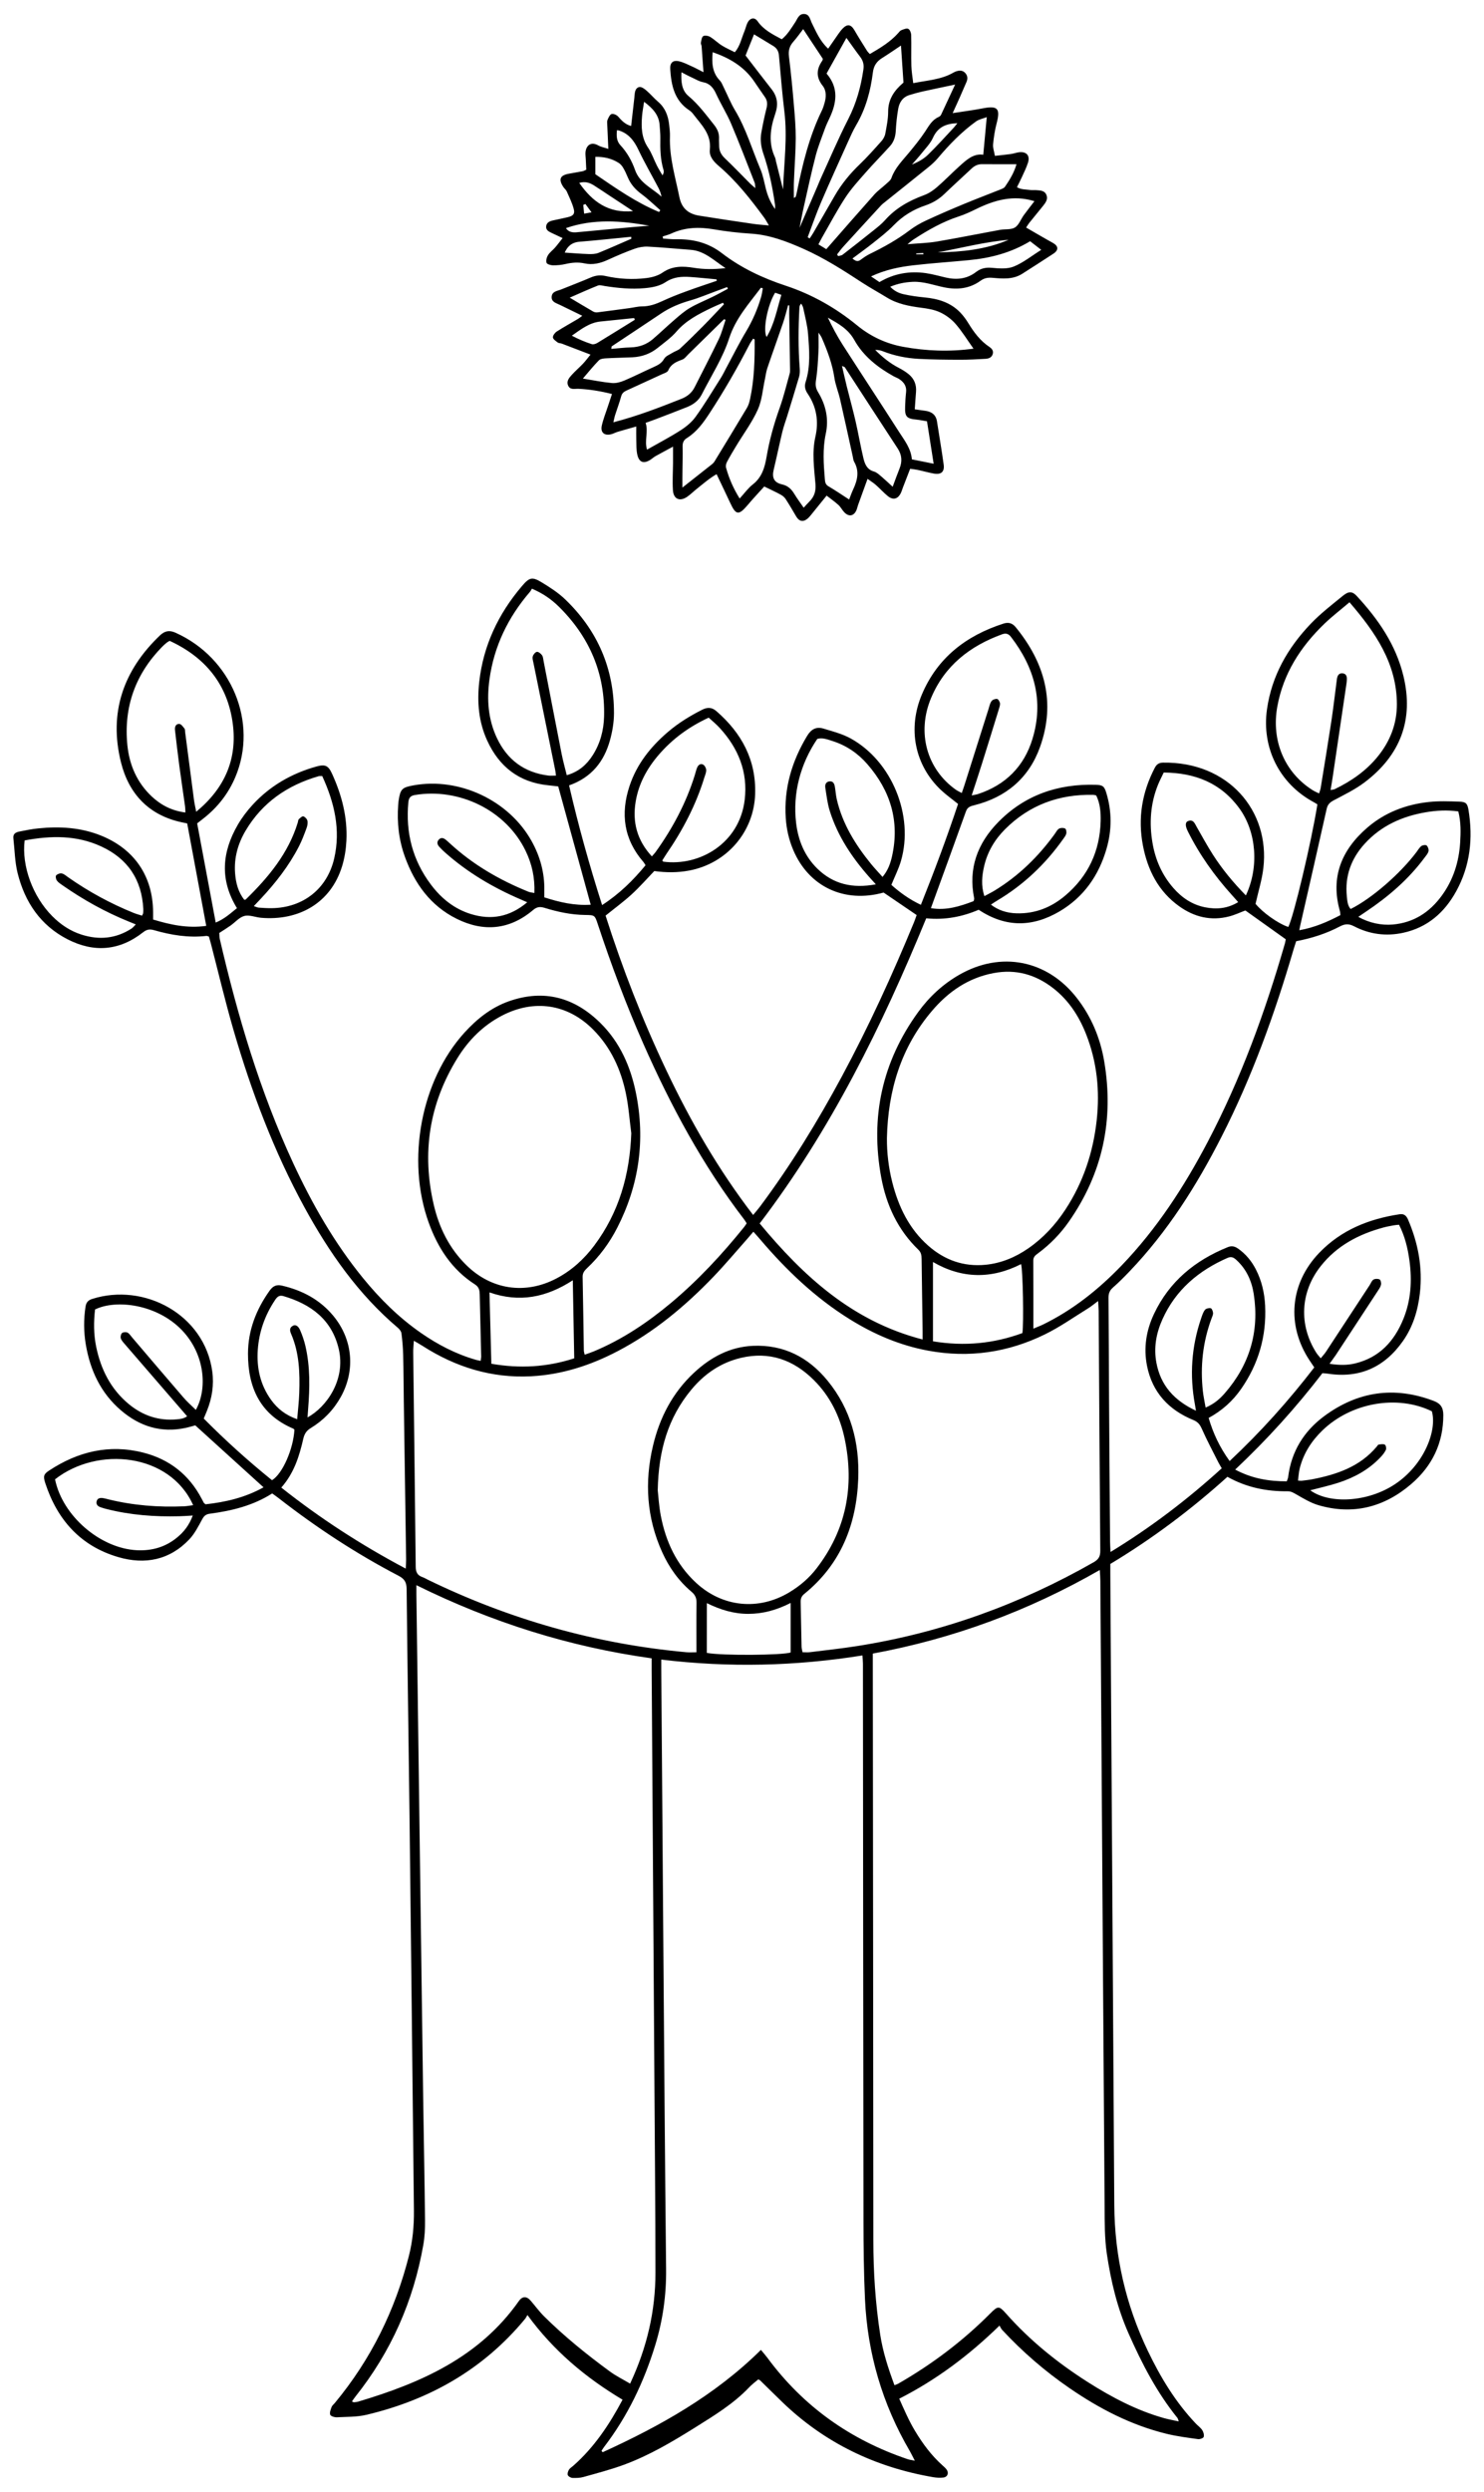
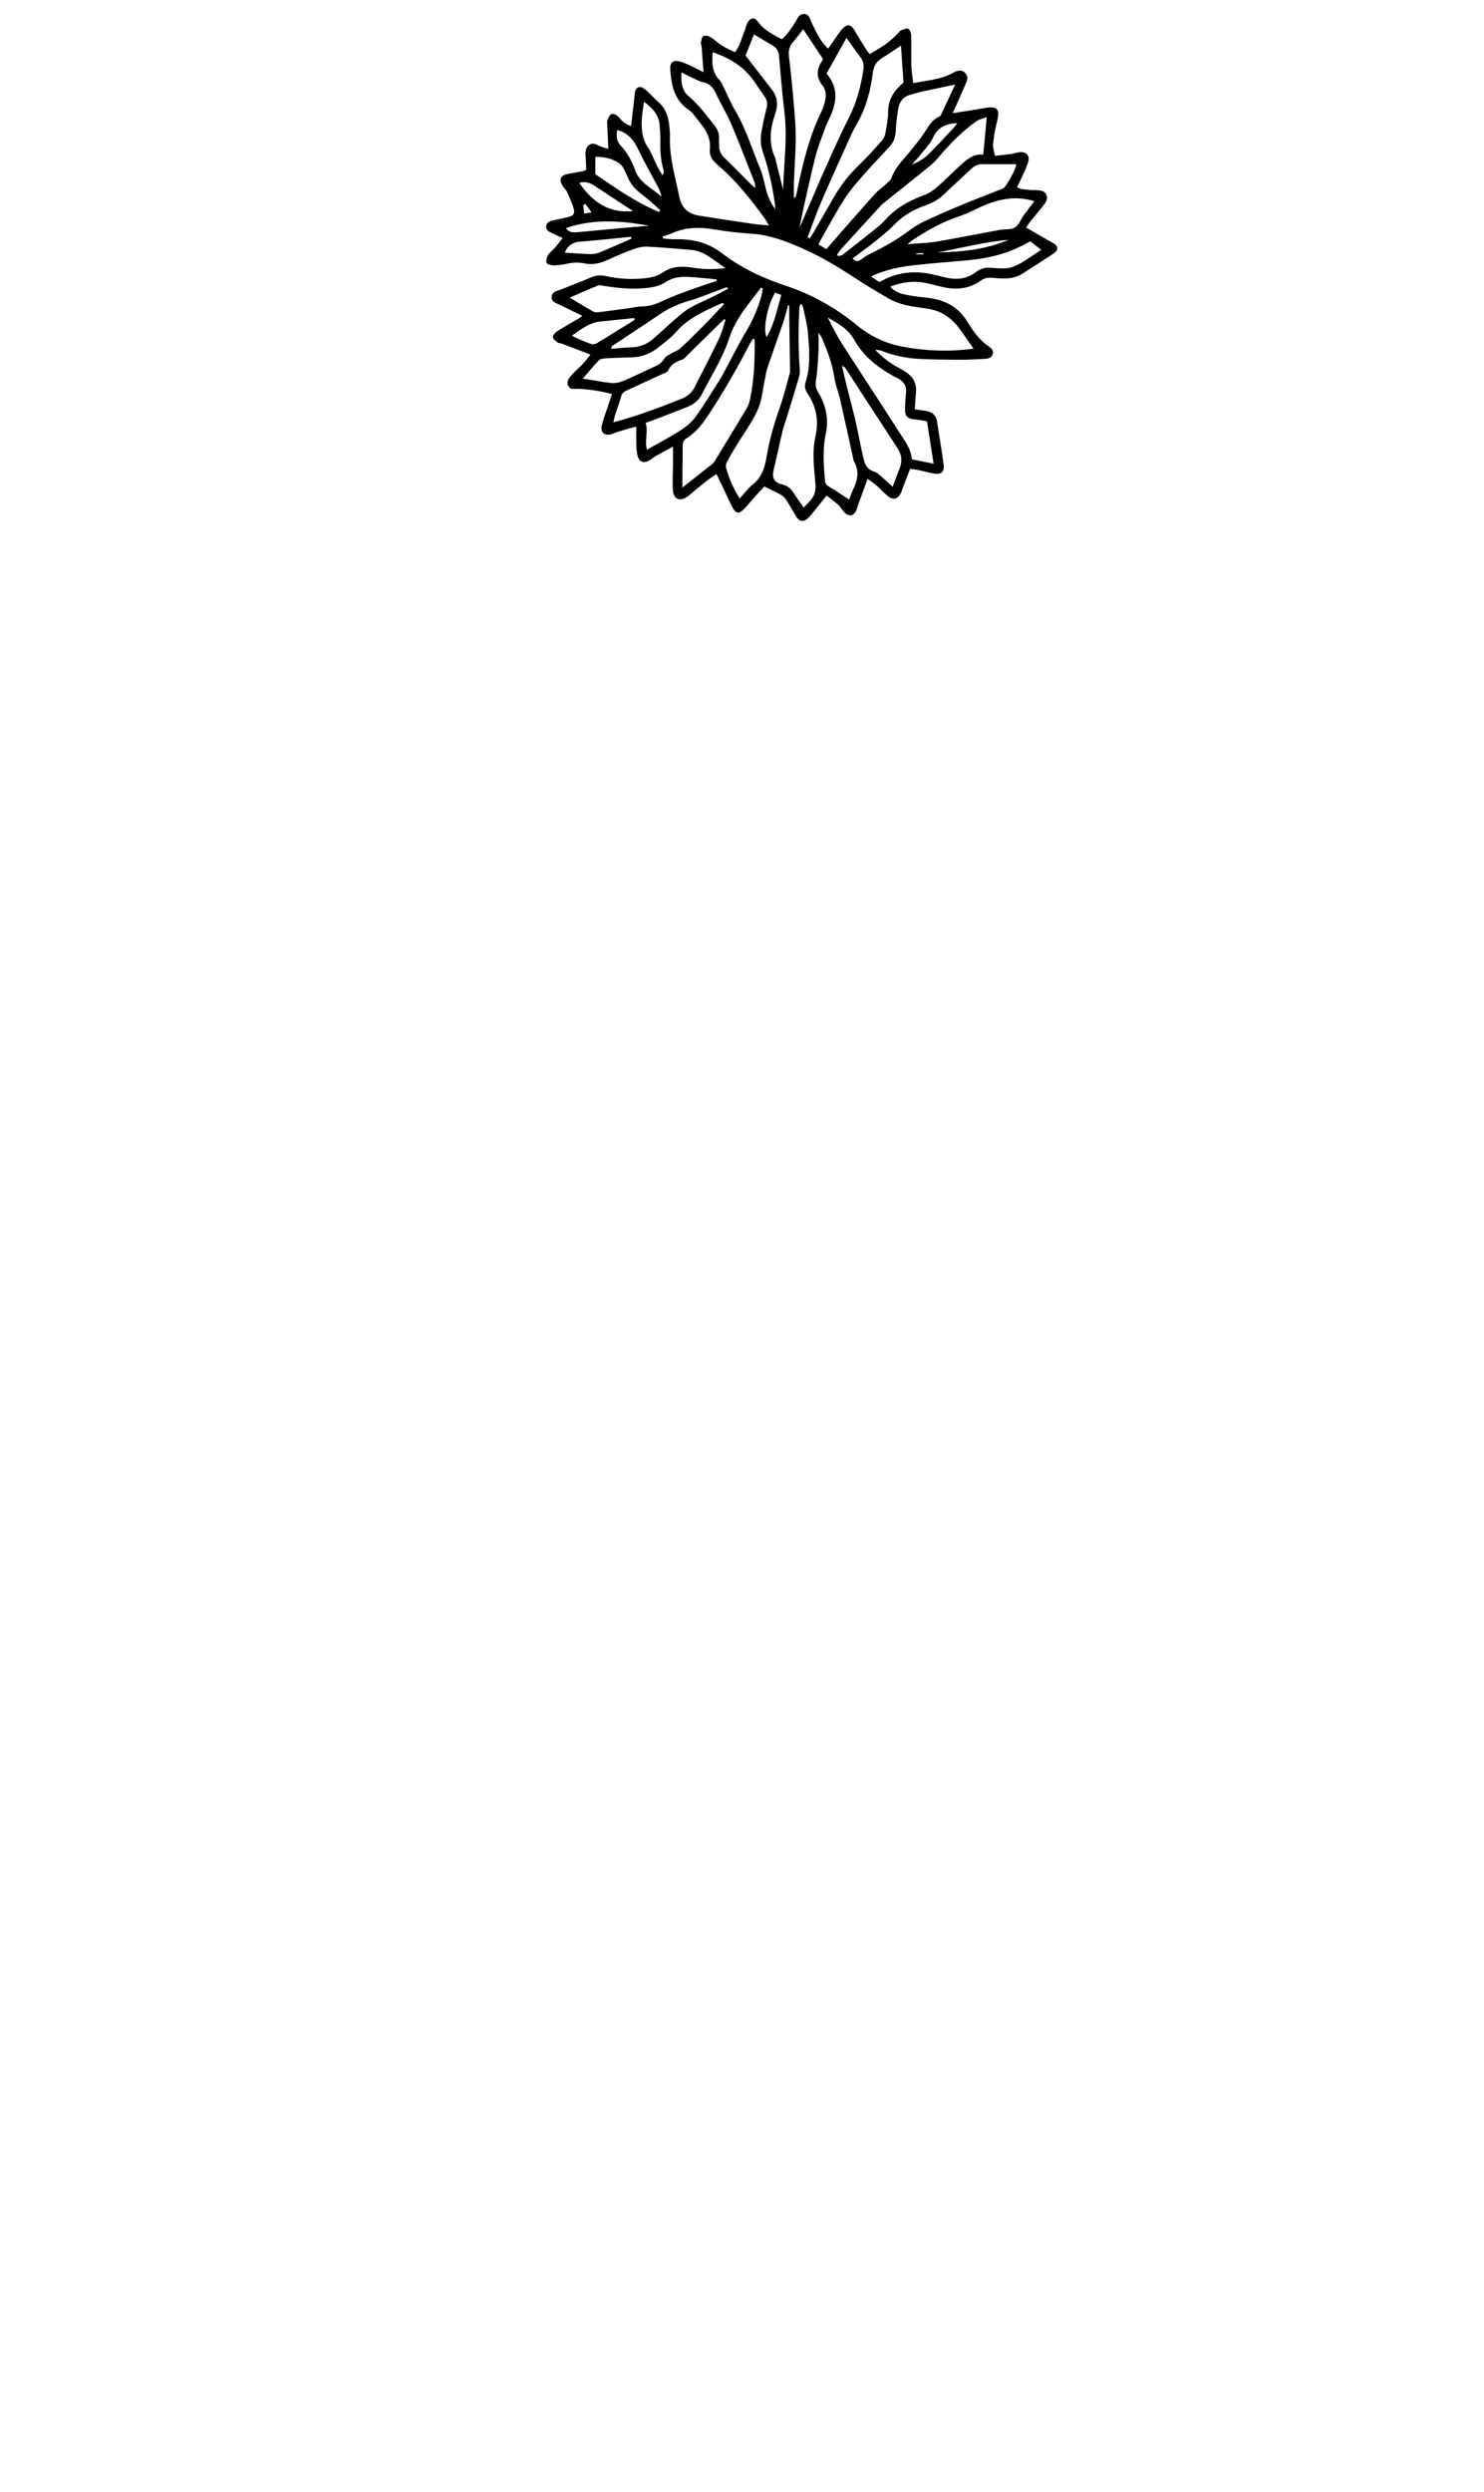
<svg xmlns="http://www.w3.org/2000/svg" version="1.1" id="Слой_1" x="0px" y="0px" viewBox="0 0 415.17 696.91" style="enable-background:new 0 0 415.17 696.91;" xml:space="preserve">
  <g>
-     <path d="M268.03,224.86c-1.77-1.44-3.41-2.59-4.85-3.96c-7.26-6.91-9.33-17.11-5.25-26.71c4.35-10.25,12.38-16.41,22.79-19.77 c1.37-0.44,2.46-0.18,3.41,0.97c8.19,9.99,11.27,21.11,6.83,33.54c-3.09,8.65-9.45,14.06-18.41,16.29 c-1.05,0.26-1.88,0.51-2.31,1.71c-3.2,8.95-6.47,17.88-9.81,27.07c4.24,0.73,8.11-0.5,11.95-1.96c0.07-0.32,0.21-0.57,0.16-0.78 c-1.71-8.32,0.92-15.37,6.67-21.26c7.46-7.65,16.79-10.82,27.37-10.5c1.92,0.06,2.37,0.42,2.92,2.24 c1.58,5.19,1.58,10.41,0.08,15.6c-2.16,7.52-6.39,13.59-13.2,17.59c-7.47,4.38-14.99,4.57-22.58-0.48 c-4.55,1.95-9.44,2.92-14.68,2.39c-12.39,30.18-26.69,59.22-46.59,85.35c12.3,14.83,26.01,27.4,45.58,32.45 c0-0.94,0.01-1.54,0-2.14c-0.1-6.8-0.2-13.59-0.28-20.39c-0.01-0.98-0.11-1.8-0.91-2.58c-5.73-5.53-8.94-12.44-10.37-20.14 c-3.14-16.88,0.22-32.41,10.34-46.35c3.08-4.24,6.88-7.77,11.47-10.4c11.62-6.67,24.52-4.18,32.8,6.36 c4.14,5.27,6.65,11.3,7.76,17.85c2.76,16.27-0.41,31.31-9.93,44.89c-2.35,3.36-5.2,6.28-8.5,8.74c-0.7,0.52-1.41,0.97-1.41,2.05 c0.03,6.23,0.02,12.45,0.02,19.08c1.09-0.47,1.96-0.79,2.78-1.19c8.36-4.1,15.51-9.82,21.93-16.5 c9.83-10.24,17.48-22.01,24.05-34.52c9.29-17.69,16.09-36.36,21.61-55.52c0.13-0.45,0.19-0.93,0.24-1.17 c-3.83-2.73-7.52-5.36-11.3-8.06c-1.38,0.51-2.9,1.24-4.51,1.66c-5.14,1.34-9.85,0.16-14.08-2.89 c-5.77-4.16-8.74-10.08-10.06-16.88c-1.48-7.65-0.28-14.94,3.34-21.85c0.53-1,1.22-1.37,2.27-1.39 c18.17-0.29,29.96,13.37,28.07,29.51c-0.39,3.3-1.41,6.52-2.18,9.98c1.95,2.42,6.3,5.53,9.16,6.47c1.48-2.8,6.52-24.01,8.14-34.29 c-0.34-0.2-0.72-0.46-1.12-0.67c-9.53-5.16-14.51-15.19-12.98-25.94c1.34-9.4,5.83-17.2,12.26-23.92c2.75-2.87,5.94-5.33,9.03-7.85 c1.57-1.28,2.61-1.21,3.8,0.08c6,6.47,10.94,13.61,13.06,22.31c3,12.27-0.83,22.24-10.8,29.8c-2.65,2.01-5.72,3.49-8.67,5.06 c-1.08,0.57-1.72,1.17-1.99,2.41c-2.41,10.84-4.9,21.66-7.36,32.48c-0.08,0.37-0.16,0.75-0.3,1.45c4.25-0.75,7.9-2.34,11.5-4.23 c-0.05-0.47-0.04-0.79-0.12-1.08c-2.71-9.5,0.43-17.14,7.62-23.36c4.92-4.26,10.81-6.5,17.22-7.2c2.84-0.31,5.74-0.2,8.61-0.1 c1.79,0.06,2.22,0.55,2.51,2.29c1.31,7.96,0.49,15.65-3.44,22.79c-3.26,5.93-8.03,10.12-14.82,11.6 c-4.78,1.04-9.42,0.43-13.75-1.82c-1.47-0.77-2.58-0.69-3.98,0.05c-3.77,1.98-7.8,3.29-12.21,4.13c-0.24,0.74-0.52,1.55-0.76,2.38 c-5.26,17.98-11.59,35.55-20.11,52.27c-6.96,13.67-15.09,26.55-25.75,37.69c-1.49,1.56-3.02,3.1-4.64,4.52 c-0.94,0.82-1.26,1.68-1.25,2.9c0.09,9.35,0.09,18.71,0.15,28.06c0.08,13.35,0.19,26.7,0.29,40.05c0.01,0.85,0.07,1.69,0.13,2.95 c11.32-6.89,21.5-14.66,31.11-23.4c-0.34-0.6-0.67-1.13-0.95-1.67c-1.57-3.13-3.23-6.23-4.65-9.44c-0.53-1.19-1.12-1.89-2.36-2.4 c-6.9-2.82-11.48-7.75-12.95-15.18c-0.99-5.01-0.22-9.88,1.96-14.49c4.29-9.08,11.47-14.97,20.65-18.68 c1.12-0.45,1.99-0.21,2.9,0.43c2.14,1.51,3.75,3.47,4.94,5.78c1.64,3.18,2.42,6.58,2.6,10.14c0.41,8.53-1.84,16.29-6.7,23.29 c-2.35,3.39-5.36,6.1-9.1,8.13c1.27,4.37,3.14,8.28,5.87,12.06c8.71-8.16,16.52-16.88,23.68-26.19c-0.5-0.74-0.91-1.33-1.3-1.93 c-6.54-9.87-5.52-21.58,2.69-30.12c6.14-6.39,13.89-9.49,22.49-10.79c1.29-0.2,1.92,0.48,2.37,1.53 c2.82,6.59,4.11,13.42,3.29,20.59c-0.56,4.84-1.95,9.41-4.78,13.41c-5.13,7.26-12.09,10.42-20.97,9.06 c-0.46-0.07-0.94-0.09-1.51-0.14c-7.36,9.58-15.43,18.52-24.41,26.97c4.72,2.52,9.44,3.29,14.44,3.28 c0.15-0.46,0.33-0.81,0.38-1.18c0.88-7.16,4.41-12.85,10.1-17.06c9.37-6.93,19.62-8.43,30.62-4.25c1.89,0.72,2.68,1.82,2.69,3.92 c0.02,7.89-3.14,14.34-9.01,19.36c-7.54,6.46-16.26,8.71-25.94,5.88c-2.18-0.64-4.21-1.89-6.21-3.03 c-0.78-0.45-1.45-0.86-2.39-0.85c-5.85,0.05-11.45-1.03-16.85-4.05c-10.12,9.14-21.02,17.32-32.76,24.37c0,1.03,0,1.91,0,2.78 c0.37,58.84,0.75,117.69,1.11,176.53c0.09,14.29,3.19,27.85,9.37,40.76c3.55,7.41,7.74,14.34,13.4,20.32 c0.6,0.64,1.37,1.16,1.84,1.88c0.34,0.52,0.58,1.35,0.4,1.89c-0.11,0.36-1.08,0.7-1.6,0.62c-2.93-0.41-5.87-0.78-8.74-1.48 c-9.92-2.41-18.83-7.03-27.19-12.78c-6.88-4.73-13.16-10.16-18.84-16.28c-0.27-0.29-0.43-0.68-0.76-1.21 c-8.5,8.28-17.58,15.12-28.04,20.44c1.38,3.09,2.68,6.13,4.4,8.99c2.15,3.59,4.61,6.91,7.75,9.71c0.42,0.37,0.86,0.75,1.16,1.21 c0.61,0.94,0.16,2.02-0.95,2.14c-0.94,0.1-1.93,0.06-2.87-0.1c-16.19-2.78-30.39-9.58-42.26-21.05c-2.07-2-4.11-4.03-6.17-6.04 c-0.05-0.05-0.14-0.07-0.5-0.26c-0.79,0.68-1.74,1.37-2.54,2.21c-4.4,4.64-9.83,7.92-15.17,11.27 c-6.37,3.99-12.86,7.82-19.94,10.42c-3.66,1.34-7.46,2.33-11.23,3.39c-0.98,0.28-2.06,0.3-3.09,0.27 c-0.46-0.02-1.13-0.38-1.31-0.77c-0.17-0.39,0.04-1.08,0.29-1.5c0.28-0.46,0.81-0.76,1.23-1.13c5.85-5.16,10.09-11.5,13.79-18.48 c-10.31-6.15-19.31-13.68-26.61-23.68c-0.35,0.57-0.48,0.87-0.69,1.11c-11.65,14.09-26.69,22.61-44.31,26.79 c-2.69,0.64-5.55,0.56-8.34,0.7c-0.63,0.03-1.69-0.3-1.84-0.72c-0.22-0.61,0.14-1.48,0.4-2.18c0.16-0.42,0.6-0.74,0.9-1.11 c10.07-12.14,16.87-25.93,20.73-41.19c1.05-4.14,1.43-8.35,1.39-12.6c-0.4-37.09-0.8-74.19-1.24-111.28 c-0.25-20.87-0.59-41.73-0.8-62.6c-0.02-1.88-0.62-2.83-2.25-3.68c-11.87-6.19-23.02-13.51-33.58-21.73 c-0.56-0.44-1.15-0.84-1.78-1.3c-5.35,3.41-11.3,4.86-17.44,5.67c-1.09,0.14-1.62,0.59-2.14,1.55c-1.06,1.95-2.1,4.02-3.6,5.61 c-5.5,5.81-12.39,7.15-19.83,4.99c-10.59-3.08-17.13-10.43-20.49-20.76c-0.62-1.9-0.42-2.47,1.1-3.47 c8.06-5.31,16.79-7.42,26.28-5.02c7.35,1.85,12.89,6.2,16.42,12.97c0.18,0.35,0.36,0.71,0.56,1.06c0.08,0.13,0.23,0.21,0.49,0.44 c5.54-0.61,11.01-1.84,16.23-4.75c-6.43-5.83-12.68-11.5-19.1-17.33c-0.78,0.21-1.75,0.51-2.75,0.72 c-6.86,1.46-12.84-0.46-18.04-4.92c-5.65-4.84-8.62-11.19-9.84-18.44c-0.59-3.5-0.61-6.99-0.08-10.51c0.18-1.18,0.67-1.82,1.83-2.2 c14.57-4.66,31.46,4.33,33.63,20.25c0.52,3.8-0.06,7.49-1.49,11.05c-0.27,0.66-0.55,1.32-0.89,2.14 c6.06,6.13,12.45,11.88,19.1,17.25c2.95-1.79,5.97-8.74,6.27-14.13c-0.12-0.11-0.22-0.25-0.36-0.31 c-9.25-3.95-12.64-11.49-12.63-20.95c0.01-6.51,2.28-12.34,6.05-17.63c0.91-1.28,1.9-1.77,3.44-1.41c5.7,1.32,10.63,3.92,14.4,8.48 c5.42,6.56,6.21,15.22,2.08,22.65c-2.03,3.64-4.85,6.55-8.4,8.71c-1.19,0.72-1.77,1.59-2.09,2.96c-1.11,4.85-2.55,9.59-6.16,13.69 c10.8,8.56,22.26,16,34.81,22.66c0.05-1.06,0.12-1.8,0.11-2.53c-0.21-14.71-0.43-29.42-0.65-44.13c-0.06-4.4-0.07-8.79-0.18-13.19 c-0.05-1.99-0.23-3.99-0.48-5.96c-0.07-0.54-0.53-1.13-0.97-1.51c-11.11-9.4-19.26-21.09-26.17-33.73 c-8.58-15.72-14.84-32.38-19.83-49.53c-2.34-8.05-4.26-16.22-6.37-24.34c-0.16-0.61-0.34-1.22-0.52-1.84 c-0.27-0.08-0.5-0.22-0.71-0.19c-5.02,0.57-9.89-0.24-14.68-1.62c-1.21-0.35-2.04-0.18-3.04,0.61c-6.59,5.18-13.73,5.74-21.11,1.96 c-7.6-3.89-11.98-10.45-13.99-18.55c-0.78-3.14-0.81-6.48-1.18-9.72c-0.15-1.28,0.73-1.69,1.72-1.88c1.72-0.34,3.46-0.7,5.2-0.87 c6.04-0.62,11.98-0.28,17.69,2.04c9.29,3.78,14.43,11.38,14.48,21.4c0,0.63,0,1.26,0,2.04c4.84,1.47,9.6,2.51,14.87,1.78 c-1.79-9.64-3.56-19.1-5.33-28.66c-0.55-0.11-1.08-0.22-1.61-0.33c-9.2-2-14.74-8-16.92-16.77c-3.44-13.85,0.63-25.68,10.91-35.48 c1.33-1.27,2.63-1.52,4.32-0.77c15.77,7.03,23.22,25.16,16.76,40.42c-1.95,4.59-4.91,8.39-8.82,11.47 c-0.56,0.44-1.11,0.88-1.85,1.45c1.71,9.17,3.43,18.33,5.19,27.74c2.5-1.03,4.14-2.59,5.94-4.03c-4.87-7.95-4.18-15.7,0.23-23.31 c1.15-1.99,2.58-3.87,4.13-5.57c4.88-5.32,10.92-8.79,17.85-10.73c2.48-0.69,3.34-0.28,4.38,1.98c2.73,5.97,4.37,12.2,4.03,18.8 c-0.12,2.37-0.5,4.79-1.19,7.06c-3.21,10.52-12.34,15.34-22.63,14.47c-1.59-0.13-3.27-0.88-4.71-0.52 c-1.43,0.36-2.58,1.78-3.89,2.7c-0.98,0.69-2,1.32-3.14,2.06c0.05,0.55,0.02,1.19,0.16,1.78c4.98,21.44,11.2,42.49,20.48,62.52 c5.33,11.5,11.58,22.44,19.62,32.29c4.73,5.79,10,11,16.16,15.28c4.76,3.31,9.85,5.94,15.44,7.54c0.37,0.11,0.75,0.16,1.26,0.27 c0.06-0.51,0.16-0.88,0.15-1.26c-0.13-5.75-0.27-11.51-0.41-17.26c-0.03-1.13-0.15-2.1-1.32-2.85 c-6.47-4.15-10.42-10.24-12.97-17.34c-6.31-17.54-2.11-39.76,10.05-53.13c3.49-3.83,7.5-7.02,12.43-8.75 c9.87-3.46,18.44-1.03,25.7,6.22c5.37,5.36,8.32,12.09,9.81,19.43c2.67,13.16,0.89,25.76-5.23,37.72 c-2.17,4.23-4.96,8.02-8.43,11.28c-0.72,0.68-1.27,1.33-1.25,2.44c0.14,6.87,0.23,13.75,0.34,20.62c0,0.29,0.11,0.59,0.23,1.15 c0.93-0.33,1.74-0.58,2.52-0.91c7.97-3.32,15.06-8.07,21.66-13.59c7.57-6.34,14.25-13.54,20.44-21.22c0.25-0.3,0.45-0.65,0.7-1.02 c-0.24-0.38-0.43-0.72-0.66-1.03C196.62,326,187.68,309.34,180,291.96c-4.81-10.9-8.98-22.05-12.72-33.36 c-0.88-2.67-0.89-2.66-3.59-2.69c-3.87-0.05-7.63-0.85-11.3-1.98c-1.27-0.39-2.14-0.34-3.23,0.58c-6.57,5.56-13.84,6.24-21.44,2.45 c-7.26-3.62-11.69-9.76-14.41-17.23c-1.72-4.72-2.29-9.62-1.91-14.63c0.03-0.4,0.06-0.8,0.12-1.19c0.49-3.21,0.94-3.67,4.14-4.25 c12.84-2.33,26.7,4.19,33.05,15.56c2.38,4.27,3.65,8.84,3.57,13.76c-0.01,0.63,0,1.26,0,2c4.21,1.36,8.37,2.35,12.98,2.06 c-3.05-11.08-6.05-22.03-9.09-33.09c-0.91-0.1-1.85-0.21-2.79-0.31c-8.16-0.82-13.74-5.19-17.09-12.53 c-2.4-5.24-2.85-10.81-2.21-16.44c1.14-10.15,5.35-19,11.94-26.74c2.13-2.5,2.86-2.69,5.71-0.94c2.24,1.37,4.5,2.83,6.38,4.64 c9.04,8.68,13.69,19.34,13.66,31.89c-0.01,2.52-0.45,5.11-1.13,7.55c-1.65,5.95-5.16,10.39-11.43,12.6 c2.59,11.23,5.66,22.25,9.24,33.47c4.85-3.14,8.67-6.91,12.15-11.14c-0.24-0.37-0.38-0.66-0.57-0.88 c-5.51-6.33-6.49-13.52-3.9-21.31c2.02-6.09,5.88-10.93,10.7-15.06c2.93-2.51,6.19-4.52,9.63-6.25c1.44-0.72,2.66-0.73,3.95,0.39 c7.09,6.15,11.17,13.69,10.85,23.26c-0.36,10.6-7.97,19.35-18.41,21.33c-3.26,0.62-6.51,0.6-9.81,0.15 c-2.1,2.19-4.1,4.48-6.33,6.52c-2.23,2.04-4.69,3.84-7.29,5.94c4.69,14.73,10.35,29.28,17.07,43.42 c6.7,14.11,14.45,27.59,24.21,40.31c0.71-0.87,1.32-1.55,1.87-2.28c8.63-11.55,16.14-23.81,22.97-36.5 c7.54-14.02,14.15-28.47,20.21-43.19c0.27-0.65,0.48-1.33,0.69-1.92c-3.14-2.14-6.16-4.2-9.24-6.29 c-10.98,3.05-20.94-1.62-25.3-11.95c-1.19-2.82-1.86-5.77-2.07-8.83c-0.56-8.35,1.69-15.94,5.99-23.06 c1.14-1.89,2.58-2.61,4.55-2.02c2.59,0.78,5.28,1.47,7.62,2.76c11.55,6.37,17.76,21.62,14.06,34.28c-0.64,2.2-1.7,4.27-2.68,6.67 c2.34,2.1,5.01,4.05,8.26,5.58C261.4,243.64,264.91,234.26,268.03,224.86z M244.18,462.49c0,1.06,0,1.85,0,2.64 c0.05,53.8,0.13,107.59,0.15,161.39c0,8.89,0.57,17.72,1.93,26.51c0.75,4.84,2.26,9.45,3.98,14.09c0.4-0.16,0.71-0.24,0.98-0.39 c9.48-5.43,18.14-11.95,25.85-19.71c2.1-2.11,2.43-2.14,4.35,0.02c6.67,7.55,14.43,13.81,22.9,19.2c6.7,4.26,13.68,7.94,21.38,10.1 c1.27,0.35,2.57,0.58,4.07,0.9c-0.2-0.54-0.23-0.8-0.37-0.97c-5.78-7.15-9.94-15.21-13.65-23.58c-3.18-7.16-4.96-14.68-6.1-22.34 c-0.64-4.32-0.59-8.76-0.62-13.15c-0.31-42.2-0.58-84.41-0.86-126.61c-0.11-16.15-0.22-32.29-0.33-48.44 c-0.01-0.9-0.09-1.81-0.16-3.04C287.69,450.58,266.74,458.32,244.18,462.49z M176.28,666.68c4.76-10.17,7.1-20.38,7.09-31.07 c-0.01-17.74-0.18-35.49-0.29-53.23c-0.25-38.45-0.52-76.89-0.77-115.34c-0.01-1.02,0-2.04,0-3.22 c-23.11-3.22-44.84-10.1-65.82-20.46c0,1.19-0.01,1.89,0,2.6c0.15,11.51,0.31,23.02,0.46,34.53c0.48,35.49,0.95,70.97,1.44,106.46 c0.16,11.35,0.4,22.69,0.52,34.04c0.03,2.31-0.09,4.65-0.49,6.92c-2.76,15.72-9.03,29.9-19,42.41c-0.34,0.42-0.63,0.88-0.96,1.34 c0.27,0.12,0.41,0.24,0.54,0.23c0.4-0.03,0.8-0.06,1.18-0.17c17.59-5.23,33.94-12.44,44.98-28.14c1-1.42,2.2-1.39,3.32-0.08 c1.25,1.45,2.39,3.02,3.74,4.36c5.69,5.64,11.91,10.66,18.36,15.39C172.29,664.51,174.23,665.46,176.28,666.68z M307.22,363.88 c-1.18,0.87-1.91,1.5-2.72,2c-4.01,2.47-7.88,5.22-12.09,7.29c-10.33,5.09-21.27,6.71-32.67,4.61c-7.97-1.46-15.28-4.6-22.12-8.87 c-9.6-5.99-17.67-13.69-24.96-22.27c-0.59-0.7-1.21-1.37-1.89-2.14c-0.67,0.78-1.12,1.33-1.59,1.86 c-3.18,3.59-6.26,7.27-9.58,10.73c-7.9,8.23-16.6,15.48-26.78,20.81c-7.6,3.98-15.61,6.58-24.22,7.03 c-11.09,0.58-21.16-2.57-30.43-8.52c-0.7-0.45-1.43-0.85-2.39-1.41c-0.08,1.37-0.2,2.32-0.18,3.26c0.23,19.98,0.5,39.97,0.7,59.95 c0.01,1.5,0.48,2.41,1.88,2.89c0.52,0.18,1.01,0.48,1.51,0.73c22.88,11.12,46.96,17.97,72.31,20.28c0.92,0.08,1.84,0.01,2.84,0.01 c0-4.77-0.04-9.32,0.02-13.86c0.02-1.32-0.39-2.21-1.42-3.07c-3.6-3.04-6.27-6.81-8.2-11.09c-4.34-9.62-4.97-19.58-2.55-29.77 c1.87-7.87,5.49-14.82,11.47-20.39c4.63-4.31,9.98-7.22,16.44-7.52c8.64-0.39,15.55,3.18,20.92,9.74 c6.54,7.99,8.98,17.39,8.58,27.53c-0.5,12.79-4.9,23.86-15.11,32.13c-0.78,0.63-1.01,1.33-0.99,2.27c0.1,4.16,0.15,8.31,0.25,12.47 c0.01,0.52,0.18,1.03,0.27,1.55c0.79,0,1.44,0.07,2.06-0.01c4.44-0.55,8.9-1.03,13.32-1.73c23.47-3.71,45.44-11.65,66.06-23.42 c1.36-0.78,1.87-1.6,1.86-3.19c-0.19-22.38-0.31-44.77-0.45-67.15C307.35,365.85,307.28,365.07,307.22,363.88z M212.88,657.24 c0.75,0.91,1.32,1.55,1.83,2.24c10.05,13.61,23.21,22.92,39.2,28.32c0.55,0.19,1.14,0.25,2.02,0.43c-0.58-1.12-0.95-1.91-1.39-2.67 c-7.69-13.15-11.86-27.36-12.55-42.55c-0.33-7.26-0.41-14.54-0.42-21.81c-0.08-51.95-0.1-103.91-0.15-155.86 c0-0.7-0.08-1.39-0.14-2.33c-18.74,3.01-37.37,3.44-56.28,1.16c0,1.13-0.01,1.99,0,2.85c0.19,25.74,0.38,51.47,0.58,77.21 c0.24,30.13,0.44,60.27,0.77,90.4c0.08,7.27-0.91,14.33-3.03,21.25c-3.16,10.32-7.74,19.94-14.34,28.54 c-0.26,0.34-0.47,0.71-0.7,1.06c0.11,0.13,0.22,0.25,0.33,0.38C184.69,678.53,200,669.98,212.88,657.24z M248.13,318.3 c-0.03,4.19,0.47,8.3,1.49,12.35c1.74,6.87,4.71,13.07,10.15,17.83c4.55,3.98,9.86,5.85,15.91,5.27c4.38-0.42,8.35-2.08,11.96-4.57 c4.2-2.9,7.6-6.58,10.39-10.83c5.01-7.62,7.8-16.02,8.79-25.07c0.9-8.25,0.08-16.26-2.96-24c-1.99-5.06-4.88-9.53-9.23-12.9 c-4.91-3.81-10.41-5.39-16.64-4.22c-7.1,1.33-12.68,5.2-17.23,10.55C252.04,292.93,248.43,305.05,248.13,318.3z M176.61,316.96 c-0.49-3.71-0.74-7.48-1.51-11.13c-1.41-6.76-4.22-12.9-9.17-17.88c-7.14-7.18-16.53-8.56-25.51-3.88 c-5.34,2.78-9.4,6.91-12.5,11.95c-7.85,12.73-9.96,26.45-6.56,40.99c1.5,6.42,4.36,12.17,9.12,16.85c7,6.88,16.46,8.28,25.16,3.73 c4.26-2.23,7.73-5.39,10.59-9.2C173.2,339.09,176.19,328.5,176.61,316.96z M184.01,416.82c0.18,1.53,0.33,4.34,0.85,7.07 c1.38,7.23,4.36,13.69,9.85,18.78c7.38,6.85,17.51,7.88,26.14,2.67c2.9-1.75,5.46-3.92,7.54-6.61c8.36-10.81,10.68-23,7.94-36.22 c-1.31-6.31-4.06-11.97-8.68-16.55c-5.67-5.63-12.42-8.05-20.36-6.18c-5.64,1.33-10.21,4.47-13.89,8.91 C186.94,396.48,184.23,405.58,184.01,416.82z M148.81,164.65c-0.22,0.36-0.35,0.66-0.56,0.9c-6.09,7.07-10.03,15.17-11.31,24.44 c-0.78,5.62-0.4,11.17,2.07,16.41c2.88,6.11,7.66,9.67,14.4,10.52c0.67,0.08,1.35,0.01,2.13,0.01c-0.08-0.65-0.11-1.04-0.19-1.43 c-2.03-10.01-4.07-20.02-6.1-30.04c-0.13-0.62-0.36-1.31-0.2-1.87c0.14-0.52,0.7-1.2,1.15-1.27c0.44-0.06,1.1,0.48,1.43,0.93 c0.31,0.42,0.33,1.05,0.44,1.6c1.69,8.7,3.36,17.4,5.07,26.09c0.38,1.93,0.92,3.82,1.42,5.88c3.33-0.96,5.55-2.92,7.23-5.54 c2.13-3.31,3.11-7.01,3.21-10.9c0.31-12.09-4.12-22.28-12.68-30.73C154.25,167.63,151.91,165.97,148.81,164.65z M377.54,168.45 c-2.45,2.09-4.85,3.92-7.02,6.01c-6.65,6.41-11.49,13.89-13.17,23.14c-1.74,9.58,2.05,18.5,9.94,23.44 c0.51,0.32,1.08,0.55,1.74,0.88c0.19-0.62,0.37-1.07,0.45-1.53c1.01-6.23,2.04-12.45,2.99-18.69c0.58-3.87,1.02-7.76,1.53-11.64 c0.12-0.94,0.44-1.82,1.57-1.74c1.15,0.09,1.3,1,1.22,1.96c-0.03,0.32-0.05,0.64-0.1,0.95c-1.27,8.61-2.54,17.22-3.81,25.83 c-0.18,1.24-0.4,2.48-0.63,3.91c0.56-0.12,0.88-0.13,1.15-0.25c4.66-2.25,8.84-5.15,12.11-9.21c3.42-4.24,5.3-9.08,5.29-14.57 C390.75,185.54,384.81,176.89,377.54,168.45z M51.87,227.25c-0.04-0.81-0.03-1.28-0.1-1.74c-0.53-3.8-1.1-7.59-1.61-11.39 c-0.44-3.32-0.83-6.66-1.21-9.99c-0.1-0.9,0.3-1.74,1.25-1.65c0.52,0.05,1.01,0.81,1.43,1.32c0.17,0.21,0.12,0.61,0.16,0.93 c0.82,6.34,1.64,12.67,2.48,19.01c0.13,0.97,0.36,1.93,0.62,3.3c8.07-6.65,11.52-14.82,10.23-24.64 c-1.45-11.01-7.73-18.59-17.66-23.16c-0.44,0.27-0.66,0.37-0.84,0.52c-0.43,0.36-0.85,0.73-1.24,1.12 c-7.51,7.66-10.8,16.87-9.75,27.5c0.55,5.55,2.69,10.51,6.85,14.41C45.06,225.19,48.05,226.76,51.87,227.25z M271.84,222.47 c0.9-0.19,1.37-0.24,1.8-0.39c7.69-2.54,12.86-7.72,15.2-15.39c3.22-10.53,0.58-20-6.01-28.56c-0.7-0.91-1.45-1.1-2.49-0.72 c-9.03,3.29-16.1,8.81-19.88,17.87c-4.02,9.64-1.17,19.85,6.97,25.61c0.48,0.34,1.04,0.57,1.64,0.9c0.28-0.81,0.5-1.41,0.69-2.01 c2.26-7.15,4.52-14.31,6.79-21.46c0.24-0.76,0.39-1.6,0.84-2.22c0.29-0.4,1.06-0.69,1.56-0.62c0.33,0.05,0.77,0.79,0.81,1.25 c0.05,0.6-0.21,1.24-0.39,1.85c-1.53,4.96-3.05,9.92-4.61,14.87C273.86,216.33,272.91,219.19,271.84,222.47z M182.36,239.52 c0.46-0.52,0.75-0.79,0.97-1.1c4.8-6.65,8.62-13.8,11.06-21.66c0.21-0.69,0.36-1.4,0.64-2.06c0.31-0.73,0.94-1.26,1.69-0.84 c0.44,0.25,0.83,0.97,0.85,1.5c0.03,0.68-0.29,1.39-0.51,2.08c-2.36,7.71-6.05,14.75-10.6,21.37c-0.43,0.63-0.81,1.29-1.18,1.87 c0.19,0.22,0.24,0.32,0.29,0.32c10.12,1.35,21.3-5.07,22.77-17.3c0.93-7.8-1.79-14.44-7.02-20.13c-0.95-1.04-2.07-1.93-3.05-2.85 c-5.55,2.57-10.15,5.95-13.96,10.37c-3.3,3.82-5.66,8.14-6.48,13.16C176.9,229.92,178.19,234.99,182.36,239.52z M147.5,252.36 c-0.85-0.37-1.36-0.6-1.87-0.82c-7.69-3.3-14.81-7.5-21.08-13.07c-0.6-0.53-1.17-1.09-1.7-1.68c-0.53-0.59-0.69-1.29-0.11-1.94 c0.6-0.66,1.28-0.53,1.92-0.02c0.43,0.35,0.85,0.73,1.26,1.11c6.43,5.92,13.86,10.21,21.92,13.47c0.47,0.19,1,0.22,1.66,0.35 c0.17-4.29-0.68-8.12-2.45-11.78c-5.51-11.41-18.66-17.68-30.99-15.62c-1.28,0.21-1.7,0.85-1.82,2.06 c-0.79,8.47,1.19,16.18,6.32,23c2.89,3.85,6.53,6.8,11.21,8.24C137.45,257.4,142.62,256.47,147.5,252.36z M371.96,381.44 c2.72,0.41,4.94,0.43,7.13-0.1c6.82-1.64,10.99-6.21,13.53-12.46c2.13-5.24,2.45-10.71,1.7-16.26c-0.47-3.48-1.28-6.87-2.92-10.07 c-0.58,0.06-1.06,0.08-1.52,0.17c-0.94,0.18-1.89,0.34-2.81,0.59c-6.95,1.88-13.1,5.1-17.63,10.88 c-5.68,7.23-6.11,16.42-1.18,24.17c0.32,0.51,0.75,0.94,1.23,1.54c0.57-0.7,1.06-1.22,1.45-1.8c4.08-6.2,8.15-12.42,12.22-18.63 c0.35-0.53,0.58-1.25,1.06-1.56c0.44-0.28,1.25-0.3,1.73-0.07c0.31,0.15,0.51,0.97,0.42,1.43c-0.11,0.6-0.5,1.17-0.85,1.7 c-3.93,6.02-7.88,12.03-11.82,18.03C373.21,379.71,372.7,380.4,371.96,381.44z M245.03,247.34c-0.81-0.9-1.29-1.41-1.76-1.94 c-4.87-5.49-8.9-11.5-11.12-18.55c-0.66-2.11-0.92-4.35-1.26-6.55c-0.13-0.84,0.17-1.66,1.19-1.76c1.03-0.1,1.35,0.69,1.49,1.52 c0.2,1.18,0.27,2.38,0.54,3.54c1.59,6.85,5.2,12.65,9.57,18.03c1,1.23,2.1,2.37,3.22,3.64c1.53-1.82,2.21-3.78,2.66-5.79 c2.18-9.77-0.43-18.32-6.92-25.76c-2.61-3-5.83-5.21-9.65-6.43c-1.41-0.45-2.85-1.05-4.34-0.63c-4.78,7.05-6.91,15.32-5.93,23.5 c0.58,4.88,2.37,9.29,5.94,12.79C233.12,247.3,238.48,248.56,245.03,247.34z M348.55,250.44c3.75-7.97,2.93-17.76-1.76-24.26 c-5.2-7.21-12.49-10.04-21.22-10.11c-0.58,1.23-1.14,2.28-1.59,3.39c-2.13,5.26-2.5,10.7-1.56,16.25c0.8,4.75,2.67,9.03,5.86,12.67 c2.38,2.72,5.27,4.67,8.86,5.38c3.18,0.63,6.27,0.38,9.26-1.45c-0.67-0.75-1.19-1.35-1.72-1.93c-4.9-5.42-9.11-11.33-12.38-17.89 c-0.81-1.62-0.72-2.63,0.21-2.9c1.38-0.4,1.73,0.72,2.25,1.63c1.51,2.63,2.95,5.31,4.59,7.86 C341.95,243.12,344.98,246.81,348.55,250.44z M334.59,394.57c-0.16-0.97-0.22-1.35-0.29-1.73c-1.52-8.18-0.97-16.22,1.73-24.1 c0.28-0.83,0.55-1.71,1.07-2.38c0.29-0.38,1.12-0.57,1.62-0.46c0.31,0.07,0.63,0.85,0.65,1.33c0.03,0.52-0.26,1.07-0.45,1.59 c-2.42,6.57-3.16,13.34-2.4,20.28c0.16,1.48,0.49,2.94,0.77,4.58c2.32-0.97,3.94-2.38,5.35-3.99c6.97-8,9.73-17.29,8.11-27.78 c-0.56-3.61-2.02-6.89-4.79-9.45c-0.73-0.68-1.39-1.14-2.53-0.64c-8.13,3.56-14.53,8.97-18.22,17.18 c-1.73,3.85-2.49,7.92-1.69,12.15C324.7,387.46,328.43,391.67,334.59,394.57z M277.22,253.01c2.04,1.57,4.41,2.36,7.2,2.44 c5.21,0.14,9.74-1.68,13.64-5c6.39-5.42,9.65-12.42,9.86-20.78c0.06-2.45-0.13-4.94-1.24-7.19c-0.33-0.07-0.56-0.16-0.79-0.17 c-9.58-0.21-17.92,2.82-24.73,9.64c-2.87,2.88-4.91,6.3-5.83,10.3c-0.62,2.71-0.91,5.44,0.07,8.39c1.07-0.58,1.99-1.03,2.86-1.56 c6.72-4.1,12.23-9.48,16.83-15.84c0.37-0.52,0.68-1.19,1.19-1.47c0.46-0.26,1.25-0.26,1.71-0.03c0.29,0.15,0.43,1,0.31,1.45 c-0.16,0.59-0.6,1.11-0.97,1.63c-4.93,6.93-10.98,12.66-18.3,17.03C278.42,252.21,277.85,252.6,277.22,253.01z M90.14,217.04 c-0.54,0.03-0.79-0.01-1.01,0.06c-8.71,2.52-15.73,7.34-20.41,15.22c-2.16,3.64-3.28,7.63-2.95,11.91c0.2,2.71,0.87,5.29,2.58,7.44 c0.23-0.04,0.34-0.03,0.39-0.08c6.34-6.19,11.93-12.89,14.58-21.57c0.09-0.31,0.08-0.71,0.28-0.9c0.37-0.35,0.97-0.9,1.28-0.79 c0.48,0.16,1.04,0.76,1.13,1.25c0.13,0.66-0.02,1.45-0.27,2.1c-0.64,1.72-1.28,3.45-2.12,5.07c-2.8,5.44-6.53,10.21-10.7,14.66 c-0.59,0.62-1.18,1.25-1.91,2.02c0.65,0.21,1.01,0.4,1.39,0.43c1.19,0.09,2.39,0.16,3.59,0.15c8.76-0.1,15.53-5.38,17.5-13.89 C95.35,232.07,93.56,224.48,90.14,217.04z M407.98,226.94c-3.22-0.43-6.15-0.26-9.07,0.24c-6.64,1.13-12.53,3.76-17.13,8.82 c-3.79,4.17-5.57,9.07-4.98,14.73c0.13,1.22,0.17,2.51,1.06,3.51c5.86-2.9,13.9-9.88,18.44-15.95c0.43-0.57,0.8-1.25,1.35-1.66 c0.36-0.27,1.23-0.38,1.49-0.14c0.37,0.35,0.62,1.12,0.5,1.61c-0.16,0.66-0.7,1.24-1.12,1.81c-4.48,6.04-10.09,10.86-16.31,15.03 c-0.7,0.47-1.4,0.94-2.2,1.49c2.99,1.71,6.51,2.44,9.67,2.15c5.8-0.52,10.23-3.39,13.61-7.98c3.27-4.43,4.87-9.5,5.21-14.94 C408.67,232.8,408.74,229.92,407.98,226.94z M366.56,416.82c5.38,3.9,16.08,3.37,23.71-1.71c8.26-5.5,11.81-15.13,10.31-20.39 c-9.69-4.71-22.6-2.43-30.66,5.4c-3.05,2.96-5.26,6.42-6.3,10.56c-0.28,1.1-0.33,2.26-0.49,3.42c0.58,0.03,0.82,0.08,1.05,0.05 c0.95-0.12,1.91-0.21,2.85-0.39c6.94-1.34,13.46-3.53,18.19-9.23c0.15-0.18,0.31-0.48,0.49-0.5c0.58-0.07,1.28-0.22,1.72,0.03 c0.3,0.17,0.47,1.07,0.29,1.45c-0.36,0.77-0.94,1.48-1.54,2.11c-3.27,3.45-7.32,5.65-11.78,7.1 C371.82,415.55,369.17,416.13,366.56,416.82z M54.79,394.33c3.24-5.79,2.66-15.47-3.91-22.31c-6.99-7.27-18.43-8.66-24.29-5.77 c-0.4,3.43-0.4,6.93,0.31,10.4c1.31,6.36,4.09,11.91,9.19,16.11c3.87,3.18,8.31,4.68,13.35,4.22c0.99-0.09,1.98-0.19,2.91-0.86 c-0.49-0.56-0.85-0.98-1.21-1.4c-5.43-6.28-10.87-12.56-16.29-18.85c-0.41-0.48-0.89-0.99-1.06-1.57 c-0.13-0.44,0.03-1.19,0.36-1.47c0.32-0.27,1.11-0.32,1.51-0.12c0.53,0.27,0.89,0.88,1.3,1.36c4.77,5.59,9.52,11.19,14.32,16.75 C52.3,392.03,53.51,393.07,54.79,394.33z M53.93,423.88c-1.54,0.09-2.66,0.18-3.77,0.2c-6.9,0.18-13.73-0.33-20.43-2.04 c-0.54-0.14-1.08-0.29-1.6-0.48c-0.74-0.26-1.29-0.74-1.11-1.6c0.18-0.88,0.89-1.06,1.67-0.97c0.55,0.07,1.09,0.23,1.63,0.36 c6.96,1.71,14.02,2.26,21.16,1.95c0.83-0.04,1.66-0.2,2.56-0.32c-6.5-14.51-26.66-16.61-38.64-7.23 c2.04,10.17,12.59,19.31,22.89,19.83c4.24,0.21,8.07-0.89,11.35-3.64C51.49,428.41,52.93,426.56,53.93,423.88z M6.89,235.06 c-0.87,7.17,2.28,15.68,7.71,21.16c2.34,2.36,5.04,4.18,8.22,5.19c4.91,1.56,9.61,1.13,13.99-1.71c0.41-0.27,0.72-0.69,1.18-1.15 c-0.81-0.33-1.4-0.57-1.99-0.81c-6.54-2.65-12.66-6.06-18.45-10.09c-0.59-0.41-1.23-0.81-1.64-1.37c-0.27-0.36-0.42-1.21-0.2-1.45 c0.35-0.37,1.11-0.65,1.59-0.53c0.66,0.15,1.24,0.69,1.82,1.1c5.71,4,11.8,7.31,18.26,9.93c0.78,0.31,1.59,0.53,2.36,0.77 c0.19-0.41,0.29-0.54,0.31-0.69c0.04-0.4,0.06-0.8,0.04-1.19c-0.42-8.17-4.34-14.05-11.76-17.47 C21.46,233.57,14.29,233.68,6.89,235.06z M83.14,396.94c0.21-2.58,0.5-4.94,0.58-7.32c0.19-5.61,0.02-11.2-2.25-16.48 c-0.38-0.88-0.58-1.71,0.4-2.3c0.77-0.46,1.57-0.06,2.14,1.3c0.59,1.39,1.09,2.84,1.43,4.31c1.36,5.83,1.23,11.73,0.76,17.65 c-0.06,0.73-0.11,1.47-0.17,2.34c5.4-2.94,10.75-10.64,8.73-19.18c-1.93-8.18-7.77-12.5-15.49-14.76 c-1.18-0.34-1.76,0.26-2.33,1.12c-2.81,4.21-4.46,8.84-4.82,13.88c-0.36,5.09,0.7,9.86,3.74,14.06 C77.64,394.01,79.91,395.82,83.14,396.94z M261.01,375.15c8.86,1.47,17.07,0.61,25.02-2.3c0.41-2.66,0.14-17.57-0.37-19.29 c-8.28,4.21-16.54,4.12-24.65-0.59C261.01,360.51,261.01,367.75,261.01,375.15z M160.25,358.08c-7.4,4.81-14.96,6.32-23.31,3.39 c0.18,6.83,0.35,13.34,0.52,19.96c8.02,1.39,15.62,0.94,23.19-1.52C160.52,372.69,160.39,365.67,160.25,358.08z M197.74,462.3 c4.41,0.81,21.26,0.65,23.46-0.12c0-4.52,0-9,0-13.85c-3.98,2.01-7.77,3.04-11.83,3.05c-4.06,0.01-7.83-1.14-11.62-3 C197.74,453.2,197.74,457.71,197.74,462.3z" />
    <path d="M164.02,47.46c-0.05-1.06-0.09-2-0.14-2.95c-0.03-0.64-0.13-1.28-0.08-1.91c0.17-1.91,1.51-3.07,3.52-1.95 c0.84,0.47,1.85,0.65,2.87,1c-0.11-2.48-0.22-4.59-0.3-6.71c-0.02-0.48-0.1-1.01,0.08-1.42c0.26-0.61,0.62-1.45,1.12-1.62 c0.5-0.16,1.42,0.23,1.82,0.68c1.01,1.15,2,2.23,3.66,2.66c0.31-2.72,0.6-5.32,0.9-7.92c0.03-0.24,0.03-0.48,0.05-0.72 c0.1-0.99,0.31-2.1,1.38-2.26c0.61-0.09,1.42,0.53,1.98,1.01c1.15,0.99,2.13,2.18,3.28,3.16c1.95,1.68,2.76,3.87,3.04,6.32 c0.13,1.11,0.27,2.24,0.23,3.35c-0.21,5.84,1.51,11.36,2.65,16.99c0.63,3.13,2.56,4.67,5.52,5.15c5.04,0.81,10.09,1.56,15.14,2.3 c1.34,0.2,2.69,0.27,4.37,0.44c-0.53-0.89-0.88-1.58-1.33-2.2c-3.79-5.16-7.74-10.19-12.63-14.38c-1.46-1.25-2.78-2.66-2.56-4.64 c0.48-4.37-2.46-7.02-4.72-10.02c-0.28-0.38-0.66-0.72-1.05-0.98c-4.15-2.73-5.03-6.97-5.31-11.48c-0.11-1.78,0.71-2.61,2.45-2.22 c1.23,0.27,2.38,0.88,3.55,1.4c0.99,0.44,1.94,0.97,3.3,1.65c-0.2-2.73-0.36-5.01-0.53-7.29c-0.02-0.31-0.26-0.64-0.2-0.93 c0.14-0.66,0.21-1.57,0.65-1.86c0.43-0.28,1.4-0.11,1.93,0.2c1.16,0.69,2.13,1.69,3.28,2.41c1.14,0.72,2.39,1.25,3.64,1.89 c1.49-1.75,1.84-3.85,2.64-5.73c0.34-0.81,0.51-1.69,0.89-2.48c0.68-1.39,1.98-1.69,2.83-0.47c1.69,2.43,4.17,3.66,6.77,5.05 c1.59-1.27,2.63-3.05,3.76-4.75c0.64-0.97,1.01-2.36,2.48-2.32c1.55,0.04,1.67,1.54,2.18,2.56c1.24,2.51,2.32,5.09,4.56,7.14 c0.96-1.39,1.89-2.75,2.84-4.1c0.37-0.52,0.75-1.04,1.19-1.5c1.36-1.41,2.37-1.21,3.36,0.51c1.11,1.93,2.31,3.81,3.49,5.7 c0.2,0.32,0.5,0.58,0.78,0.89c2.93-1.7,5.72-3.38,7.93-5.85c0.27-0.3,0.53-0.68,0.87-0.81c0.63-0.24,1.46-0.62,1.95-0.39 c0.46,0.22,0.8,1.13,0.82,1.76c0.08,2.87-0.03,5.75,0.05,8.63c0.04,1.57,0.33,3.13,0.52,4.81c3.99-0.81,7.86-0.98,11.27-2.97 c0.27-0.16,0.57-0.29,0.88-0.38c0.89-0.26,1.75-0.24,2.42,0.53c0.65,0.74,0.72,1.58,0.34,2.46c-0.63,1.47-1.27,2.93-1.91,4.39 c-0.57,1.3-1.17,2.58-1.97,4.35c3.15-0.49,5.82-0.83,8.46-1.34c4.16-0.8,4.92,0.05,3.84,4.2c-0.5,1.92-0.81,3.91-0.99,5.88 c-0.09,0.97,0.3,1.98,0.51,3.21c1.64-0.18,3.05-0.31,4.45-0.51c0.79-0.11,1.55-0.41,2.34-0.5c2.05-0.22,3.08,0.93,2.47,2.9 c-0.45,1.44-1.15,2.8-1.77,4.18c-0.39,0.87-0.84,1.71-1.32,2.69c1.2,0.74,2.49,0.6,3.7,0.79c0.55,0.09,1.12,0,1.68,0.04 c1.12,0.09,2.34,0.07,2.86,1.33c0.49,1.21-0.21,2.16-0.92,3.05c-1.3,1.62-2.62,3.22-3.93,4.84c-0.24,0.3-0.43,0.65-0.82,1.25 c2.52,1.45,4.95,2.9,7.43,4.26c1.6,0.87,1.74,2.02,0.18,3.05c-2.87,1.89-5.77,3.73-8.67,5.59c-2.61,1.68-5.54,1.4-8.39,1.15 c-1.31-0.11-2.29,0.09-3.32,0.83c-3.04,2.2-6.45,2.57-10.05,1.86c-2.96-0.59-5.81-1.71-8.93-1.56c-2.11,0.1-4.1,0.46-6.28,1.37 c1.11,1.18,2.39,1.79,3.73,2.09c1.94,0.43,3.92,0.71,5.9,0.9c3.77,0.36,7.23,1.4,9.93,4.18c0.88,0.91,1.65,1.96,2.31,3.04 c1.56,2.55,3.31,4.9,5.83,6.59c0.7,0.47,1.24,1.07,0.99,1.99c-0.28,1.02-1.14,1.32-2.04,1.37c-2.39,0.13-4.79,0.27-7.19,0.26 c-3.83-0.01-7.67-0.05-11.5-0.25c-3.44-0.19-6.82-0.86-10.05-2.14c-0.64-0.26-1.34-0.36-2.11-0.37c1.97,2,4.1,3.73,6.59,5.02 c0.98,0.51,1.95,1.1,2.8,1.8c1.51,1.25,2.19,2.91,2.03,4.89c-0.13,1.58-0.22,3.16-0.35,4.91c1.11,0.16,2.05,0.29,2.99,0.42 c1.77,0.25,2.95,1.14,3.23,3c0.62,4.02,1.32,8.04,1.87,12.07c0.27,1.99-0.74,2.85-2.72,2.49c-1.49-0.27-2.96-0.69-4.44-1.01 c-0.69-0.15-1.39-0.22-2.22-0.34c-0.7,1.8-1.36,3.5-2.01,5.2c-0.2,0.52-0.35,1.07-0.59,1.57c-0.84,1.73-2.18,2.08-3.67,0.86 c-1.17-0.96-2.19-2.1-3.33-3.11c-0.64-0.56-1.37-1.01-2.32-1.7c-0.96,2.64-1.82,5.01-2.68,7.39c-0.16,0.45-0.24,0.93-0.43,1.37 c-0.73,1.67-2.11,1.93-3.39,0.6c-0.61-0.63-1-1.47-1.64-2.05c-1.04-0.94-2.2-1.75-3.31-2.62c-1.55,1.91-2.88,3.58-4.24,5.24 c-0.35,0.43-0.71,0.88-1.14,1.23c-1.23,1-2.32,0.74-3.14-0.65c-0.96-1.65-1.93-3.3-2.97-4.9c-0.32-0.49-0.86-0.91-1.38-1.2 c-1.37-0.74-2.8-1.4-4.58-2.27c-1.42,1.57-3.11,3.36-4.69,5.24c-2.43,2.86-3.24,2.78-4.78-0.54c-1.24-2.67-2.52-5.32-3.87-8.15 c-2,1.15-3.77,2.7-5.6,4.16c-0.88,0.7-1.67,1.5-2.59,2.14c-2.07,1.45-3.85,0.71-4.02-1.8c-0.17-2.54,0.01-5.11,0.03-7.66 c0.01-1.34,0-2.68,0-4.54c-1.92,1.04-3.44,1.84-4.93,2.68c-0.48,0.27-0.9,0.67-1.37,0.97c-1.89,1.23-3.21,0.78-3.7-1.42 c-0.29-1.31-0.24-2.69-0.28-4.05c-0.04-1.18-0.01-2.37-0.01-3.81c-1.86,0.53-3.54,0.99-5.21,1.49c-0.61,0.18-1.18,0.52-1.79,0.67 c-1.92,0.49-3.06-0.47-2.64-2.41c0.39-1.78,1.09-3.5,1.66-5.25c0.37-1.12,0.74-2.25,1.19-3.59c-3.22-0.82-6.26-1.3-9.36-1.46 c-1.07-0.05-2.38,0.42-2.93-0.96c-0.5-1.24,0.35-2.16,1.09-2.98c0.96-1.06,2.07-2,3.06-3.04c0.7-0.74,1.31-1.57,2.13-2.58 c-2.83-1.09-5.43-2.09-8.02-3.07c-0.37-0.14-0.85-0.1-1.15-0.32c-0.53-0.4-1.29-0.9-1.34-1.41c-0.05-0.52,0.54-1.3,1.05-1.64 c1.94-1.25,3.98-2.37,5.97-3.55c0.32-0.19,0.61-0.44,1.19-0.87c-2.25-1.1-4.24-2.06-6.22-3.03c-1.06-0.52-2.48-0.82-2.34-2.34 c0.13-1.49,1.62-1.57,2.7-2.01c2.73-1.11,5.5-2.15,8.21-3.32c1.38-0.6,2.69-0.75,4.18-0.42c3.77,0.85,7.62,1.05,11.44,0.57 c1.55-0.19,3.23-0.65,4.49-1.53c2.77-1.93,5.77-1.82,8.75-1.34c2.8,0.46,5.55,0.46,8.87,0.1c-3.33-2.2-5.89-4.84-9.78-5.13 c-3.98-0.29-7.96-0.69-11.94-0.89c-1.24-0.06-2.57,0.18-3.74,0.6c-2.55,0.92-5.05,1.99-7.52,3.12c-2.1,0.96-4.23,1.46-6.51,0.96 c-1.76-0.38-3.47-0.23-5.21,0.17c-1.16,0.27-2.38,0.39-3.57,0.38c-0.64-0.01-1.67-0.31-1.81-0.71c-0.21-0.61,0.04-1.54,0.42-2.14 c0.49-0.8,1.32-1.38,1.95-2.1c0.68-0.78,1.29-1.61,2.13-2.67c-1.14-0.54-2.11-0.99-3.07-1.44c-0.82-0.39-1.67-0.82-1.53-1.89 c0.13-1.01,0.95-1.4,1.86-1.6c1.41-0.31,2.82-0.59,4.21-0.92c1.49-0.36,2.02-0.92,1.64-2.32c-0.45-1.67-1.23-3.25-1.93-4.84 c-0.22-0.5-0.71-0.86-1.01-1.33c-1.35-2.09-0.89-3.2,1.5-3.65c1.33-0.25,2.68-0.47,4.01-0.72 C163.32,47.82,163.53,47.68,164.02,47.46z M272.35,97.52c-1.76-2.47-3.22-4.87-5.04-6.95c-1.17-1.34-2.74-2.49-4.35-3.23 c-1.63-0.75-3.52-1.05-5.33-1.28c-3.36-0.44-6.62-1.06-9.56-2.87c-2.24-1.38-4.56-2.64-6.77-4.08c-5.35-3.5-10.73-6.95-16.6-9.55 c-4.68-2.07-9.43-3.89-14.64-4.21c-3.5-0.22-7-0.63-10.45-1.22c-4.11-0.7-8.06-0.55-11.88,1.22c-0.74,0.34-1.55,0.53-2.32,0.78 c0.03,0.2,0.06,0.39,0.08,0.59c1.16,0.07,2.32,0.22,3.47,0.2c4.77-0.11,9.08,0.88,13.01,3.9c5.35,4.12,11.42,6.97,17.85,9.09 c7.36,2.43,14.02,6.21,20,11.12c3.82,3.13,8.16,5.12,12.91,5.98C259.11,98.17,265.58,98.44,272.35,97.52z M231.17,69.69 c4.6-5.25,9-10.31,13.46-15.31c0.95-1.06,2.15-1.89,3.2-2.86c0.57-0.53,1.33-1.06,1.56-1.74c0.99-2.81,3.05-4.83,4.88-7.04 c1.57-1.9,3.14-3.82,4.5-5.87c1.07-1.6,1.93-3.32,3.82-4.15c0.27-0.12,0.57-0.37,0.69-0.63c1.31-2.78,2.6-5.57,3.93-8.44 c-3.25,0.69-6.19,1.29-9.12,1.94c-1.24,0.28-2.48,0.62-3.69,1c-1.89,0.59-2.81,2.08-3.12,3.88c-0.36,2.04-0.56,4.11-0.68,6.18 c-0.09,1.59-0.54,3.01-1.57,4.17c-2.23,2.49-4.6,4.87-6.81,7.39c-1.99,2.27-4.06,4.52-5.71,7.04c-2.36,3.6-4.37,7.43-6.52,11.16 c-0.35,0.6-0.65,1.23-1.02,1.94C229.77,68.85,230.44,69.25,231.17,69.69z M224.84,142c0.65-0.7,1.12-1.24,1.62-1.74 c1.37-1.38,1.84-2.88,1.67-4.94c-0.36-4.35-1.01-8.75-0.02-13.12c0.99-4.35,0.35-8.4-2.17-12.12c-0.66-0.97-0.95-2.01-0.57-3.18 c1.43-4.45,1.05-9.01,0.69-13.54c-0.19-2.45-0.86-4.86-1.36-7.28c-0.08-0.41-0.36-0.77-0.55-1.16c-0.41,0.4-0.48,0.75-0.5,1.1 c-0.31,5.65-0.36,11.31,0.08,16.96c0.06,0.78,0.05,1.63-0.16,2.37c-1.07,3.67-2.21,7.32-3.33,10.98c-0.44,1.45-0.98,2.87-1.34,4.34 c-0.86,3.56-1.6,7.16-2.45,10.72c-0.53,2.23,0.09,3.58,2.34,4.09c1.65,0.37,2.63,1.33,3.45,2.69 C223.02,139.46,223.92,140.65,224.84,142z M220.8,85.43c-0.1-0.02-0.21-0.04-0.31-0.06c-0.47,1.65-0.87,3.32-1.42,4.94 c-1.44,4.23-2.97,8.43-4.4,12.66c-0.33,0.97-0.44,2.01-0.66,3.02c-0.63,2.88-0.82,5.96-2.01,8.59c-1.59,3.54-3.97,6.72-5.99,10.07 c-0.91,1.5-1.81,3-2.63,4.55c-0.24,0.45-0.39,1.11-0.26,1.59c0.82,3,2.05,5.82,3.81,8.64c1.31-1.43,2.34-2.89,3.68-3.94 c2.56-2,3.34-4.75,3.85-7.71c0.79-4.66,2.05-9.18,3.64-13.63c1.13-3.15,1.91-6.42,2.82-9.65c0.11-0.37,0.11-0.79,0.1-1.18 c-0.07-5.18-0.15-10.37-0.23-15.55C220.79,86.99,220.8,86.21,220.8,85.43z M225.96,66.35c0.18,0.12,0.36,0.23,0.55,0.35 c0.34-0.52,0.71-1.03,1.02-1.57c2-3.45,4-6.91,5.99-10.37c1.89-3.28,4.25-6.16,6.98-8.78c2.13-2.04,4.09-4.26,6.06-6.46 c0.51-0.57,0.96-1.34,1.1-2.08c0.38-2.04,0.81-4.11,0.81-6.17c-0.01-3.54,1.74-6.01,4.29-8.17c-0.23-3.41-0.46-6.86-0.7-10.36 c-1.85,1.23-3.54,2.41-5.28,3.49c-1.52,0.95-2.35,2.16-2.58,4.03c-0.64,5.18-1.99,10.17-4.67,14.73c-0.89,1.51-1.6,3.13-2.32,4.73 c-2.52,5.61-5.08,11.2-7.5,16.85C228.33,59.78,227.2,63.09,225.96,66.35z M190.91,136.37c3.1-2.44,5.67-4.45,8.22-6.48 c0.31-0.24,0.6-0.54,0.8-0.88c3.03-4.97,6.06-9.94,9.04-14.93c0.44-0.73,0.68-1.61,0.87-2.46c1.19-5.49,1.33-11.06,1.28-16.65 c0-0.07-0.23-0.14-0.43-0.25c-0.33,0.53-0.72,1.04-1,1.6c-3.4,6.59-7.09,13-11.15,19.21c-1.78,2.73-3.6,5.25-6.36,6.98 c-1.05,0.65-1.25,1.47-1.21,2.6c0.06,2.15-0.03,4.3-0.04,6.45C190.9,132.98,190.91,134.39,190.91,136.37z M259.34,117.83 c-1.08-0.17-2.01-0.38-2.94-0.47c-2.76-0.26-3.28-0.82-3.18-3.6c0.05-1.36,0.11-2.72,0.27-4.06c0.19-1.65-0.58-2.76-1.84-3.62 c-0.52-0.36-1.14-0.56-1.7-0.87c-4.46-2.49-8.45-5.64-10.94-10.11c-1.76-3.14-4.53-4.62-7.41-6.26c1.25,2.61,2.58,5.13,4.11,7.53 c5.26,8.19,10.62,16.32,15.87,24.52c1.49,2.32,3.27,4.54,3.53,7.59c1.99,0.4,3.9,0.78,6.09,1.22 C260.56,125.59,259.96,121.77,259.34,117.83z M202.99,89.46c-0.14-0.06-0.28-0.11-0.43-0.17c-3.35,3.29-6.7,6.59-10.06,9.87 c-0.51,0.5-0.97,1.18-1.59,1.4c-1.67,0.61-3.19,1.23-3.97,3.06c-0.22,0.52-1.15,0.78-1.8,1.08c-3.25,1.51-6.52,3-9.78,4.49 c-0.75,0.34-1.32,0.72-1.57,1.63c-0.48,1.76-1.13,3.48-1.69,5.22c-0.2,0.62-0.31,1.26-0.5,2.07c6.76-1.75,12.92-4.14,19.07-6.58 c1.62-0.64,2.88-1.67,3.67-3.24c2.26-4.49,4.59-8.93,6.76-13.46C201.92,93.12,202.38,91.25,202.99,89.46z M276.06,32.76 c-1.03,0.4-2.16,0.6-3.01,1.21c-4.03,2.91-7.47,6.46-10.67,10.26c-0.76,0.9-1.64,1.71-2.56,2.46c-4.27,3.46-8.58,6.88-12.87,10.32 c-0.31,0.25-0.57,0.56-0.84,0.85c-3.4,3.71-6.81,7.41-10.19,11.13c-0.62,0.68-1.16,1.44-1.73,2.17c0.1,0.16,0.19,0.32,0.29,0.47 c0.42-0.12,0.92-0.14,1.24-0.38c2.9-2.24,5.79-4.51,8.65-6.8c1.12-0.9,2.27-1.79,3.22-2.86c3-3.4,6.77-5.48,10.97-7.02 c1.3-0.48,2.54-1.33,3.6-2.25c2.11-1.82,4.05-3.85,6.13-5.72c2.01-1.81,4-3.74,6.79-3.32C275.39,39.82,275.7,36.52,276.06,32.76z M237.56,139.71c0.35-0.9,0.68-1.88,1.12-2.81c1.2-2.56,1.81-5.1,0.27-7.76c-0.23-0.4-0.26-0.92-0.36-1.38 c-1.19-5.37-2.34-10.74-3.57-16.1c-0.46-2.02-1.29-3.97-1.59-6.01c-0.58-3.92-1.97-7.55-3.52-11.14c-0.19-0.44-0.5-0.82-0.92-1.49 c0,2.06,0.08,3.73-0.02,5.4c-0.14,2.62-0.27,5.25-0.67,7.83c-0.2,1.27-0.14,2.27,0.54,3.38c2.2,3.61,3.08,7.5,2.18,11.7 c-0.9,4.2-0.62,8.42-0.26,12.64c0.07,0.81,0.13,1.51,0.97,2.02C233.64,137.11,235.47,138.36,237.56,139.71z M222.1,55.38 c0.39-0.26,0.49-0.29,0.51-0.34c0.11-0.38,0.22-0.77,0.3-1.16c1.6-7.92,3.48-15.74,7.06-23.05c0.31-0.64,0.51-1.34,0.71-2.03 c0.49-1.68,0.55-3.45-0.54-4.83c-1.87-2.38-1.75-4.61-0.11-6.97c0.13-0.18,0.13-0.44,0.17-0.55c-1.85-2.79-3.65-5.5-5.5-8.31 c-0.87,1.13-1.73,2.37-2.72,3.49c-1.09,1.22-1.47,2.49-1.26,4.15c0.57,4.59,1.01,9.2,1.4,13.81c0.26,3.02,0.51,6.05,0.5,9.08 c-0.02,3.91-0.34,7.82-0.49,11.73C222.05,51.98,222.1,53.56,222.1,55.38z M236.8,10.6c-1.96,3.5-3.73,6.69-5.56,9.97 c3.54,4.12,2.79,8.36,0.74,12.66c-0.41,0.86-0.82,1.73-1.15,2.63c-0.91,2.55-1.95,5.07-2.63,7.69c-1.24,4.79-2.27,9.63-3.36,14.46 c-0.43,1.89-0.77,3.79-1.15,5.7c1.7-3.94,3.36-7.81,5.03-11.68c0.25-0.59,0.48-1.19,0.74-1.77c2.59-5.66,5.02-11.41,7.85-16.95 c2.26-4.42,3.54-9.02,4.24-13.88c0.2-1.41-0.1-2.47-0.91-3.54C239.44,14.32,238.3,12.68,236.8,10.6z M238.49,72.3 c0.83,0.72,1.46,0.98,2.28,0.37c0.83-0.62,1.7-1.22,2.62-1.67c3.89-1.89,7.64-3.98,11.1-6.6c1.39-1.05,2.94-1.96,4.52-2.69 c3.54-1.65,7.13-3.19,10.74-4.69c3.39-1.41,6.82-2.69,10.23-4.06c0.43-0.17,0.94-0.38,1.18-0.73c1.33-1.95,2.56-3.97,3.22-6.3 c-3.32,0-6.49,0.02-9.66-0.01c-1.21-0.01-2.13,0.48-2.98,1.29c-2.49,2.36-5.06,4.65-7.53,7.04c-1.53,1.47-3.25,2.5-5.27,3.19 c-3.37,1.13-6.34,2.91-8.86,5.51c-1.76,1.83-3.81,3.4-5.8,4.99C242.42,69.43,240.47,70.81,238.49,72.3z M216.83,58.48 c0-0.65,0.04-0.96-0.01-1.26c-0.7-4.83-1.67-9.59-3.25-14.21c-0.66-1.93-0.95-3.9-0.58-5.9c0.41-2.27,0.87-4.54,1.44-6.78 c0.3-1.17,0.27-2.18-0.43-3.18c-1.06-1.5-2.08-3.03-3.12-4.54c-2.84-4.08-6.88-6.42-11.5-8.01c-0.27,2.95-0.16,5.68,2.01,7.93 c0.48,0.5,0.74,1.22,1.06,1.87c1.06,2.15,1.95,4.39,3.18,6.44c3.11,5.18,4.77,10.96,7.1,16.47c0.71,1.67,1.04,3.51,1.48,5.29 C214.7,54.61,215.44,56.5,216.83,58.48z M249.74,136.14c0.73-1.95,1.28-3.52,1.91-5.07c0.8-1.99,0.69-3.82-0.53-5.67 c-4.95-7.53-9.83-15.1-14.75-22.65c-0.09-0.14-0.33-0.17-0.81-0.4c0.49,2.12,0.9,3.98,1.36,5.82c0.81,3.25,1.71,6.47,2.46,9.73 c0.78,3.41,1.36,6.88,2.18,10.28c0.39,1.62,1,3.17,2.96,3.71c0.79,0.22,1.48,0.92,2.15,1.47 C247.63,134.18,248.54,135.05,249.74,136.14z M253.88,68.31c3.07-0.27,5.68-0.32,8.23-0.75c5.9-1,11.77-2.19,17.66-3.27 c1.4-0.26,3.07,0.02,4.17-0.66c1.11-0.69,1.64-2.29,2.48-3.45c0.96-1.33,1.99-2.61,2.98-3.91c-5.92-1.83-11.18-0.31-16.31,2.2 c-1.57,0.77-3.18,1.52-4.84,2.06c-4.61,1.5-8.74,3.88-12.76,6.5C255.05,67.32,254.66,67.69,253.88,68.31z M202.54,85.1 c-0.09-0.14-0.18-0.28-0.28-0.42c-1.06,0.47-2.15,0.91-3.19,1.41c-3.6,1.74-7.13,3.52-9.83,6.66c-1.5,1.73-3.43,3.1-5.24,4.55 c-2.05,1.65-4.44,2.51-7.07,2.63c-2.47,0.11-4.95,0.15-7.42,0.29c-0.67,0.04-1.54,0.14-1.96,0.56c-1.5,1.52-2.84,3.2-4.48,5.1 c2.84,0.46,5.47,1,8.13,1.25c1.12,0.1,2.37-0.24,3.42-0.68c2.79-1.18,5.5-2.56,8.27-3.8c1.18-0.53,2.2-1.04,2.91-2.29 c0.45-0.79,1.57-1.21,2.43-1.74c0.66-0.41,1.48-0.62,2.03-1.13c2.22-2.07,4.38-4.2,6.52-6.36 C198.73,89.16,200.62,87.12,202.54,85.1z M200.54,78.53c-0.03-0.13-0.06-0.26-0.09-0.4c-2.44-0.22-4.88-0.49-7.32-0.66 c-2.41-0.17-4.7-0.02-6.86,1.41c-1.73,1.15-3.81,1.53-5.92,1.72c-3.77,0.34-7.49-0.02-11.2-0.61c-0.62-0.1-1.35-0.34-1.87-0.13 c-2.63,1.05-5.22,2.22-7.89,3.39c2.32,1.38,4.42,2.65,6.55,3.88c0.32,0.19,0.77,0.28,1.14,0.24c3-0.37,6-0.79,9-1.19 c1.18-0.16,2.37-0.48,3.55-0.48c2.07,0,3.89-0.66,5.72-1.51c2.16-1.01,4.39-1.88,6.64-2.7C194.82,80.44,197.69,79.51,200.54,78.53z M213.41,80.63c-0.18-0.05-0.36-0.1-0.54-0.15c-3.35,4.48-7.07,8.54-8.9,14.2c-1.78,5.47-5.02,10.47-7.65,15.66 c-0.87,1.72-2.36,2.81-4.1,3.51c-2.96,1.19-5.94,2.31-8.92,3.45c-0.8,0.31-1.61,0.58-2.68,0.97c0.83,2.49-0.4,4.92,0.39,7.49 c3.31-1.88,6.42-3.5,9.37-5.39c1.58-1.01,3.15-2.29,4.23-3.8c2.51-3.49,4.73-7.19,7.03-10.83c0.6-0.94,1.07-1.96,1.6-2.94 c1.82-3.36,3.52-6.8,5.48-10.07c1.86-3.11,3.27-6.38,4.26-9.84C213.18,82.15,213.27,81.38,213.41,80.63z M219.07,53 c0.25-7.31,1.26-14.54,0.37-21.81c-0.64-5.22-1.04-10.46-1.52-15.7c-0.1-1.12-0.57-1.99-1.51-2.58c-1.8-1.11-3.62-2.19-5.46-3.3 c-0.85,2.11-1.67,4.17-2.37,5.91c2.52,3.27,4.88,6.37,7.28,9.43c1.68,2.14,1.9,4.34,1.01,6.94c-1.37,3.98-1.95,8.07-0.06,12.12 c0.17,0.35,0.19,0.77,0.29,1.16C217.75,47.78,218.41,50.39,219.07,53z M190.64,20.21c-0.13,2.67,0.07,5.06,1.97,6.65 c2.8,2.34,4.9,5.23,7.14,8.03c0.96,1.21,1.49,2.41,1.41,3.93c-0.03,0.64,0.04,1.28,0.03,1.92c-0.02,1.45,0.56,2.55,1.63,3.56 c2.43,2.31,4.74,4.74,7.11,7.11c0.35,0.35,0.74,0.65,1.39,1.21c-0.1-0.79-0.07-1.21-0.21-1.56c-2.16-5.49-4.26-11.01-6.56-16.44 c-1.21-2.86-2.9-5.51-4.19-8.33c-0.78-1.71-1.73-2.94-3.7-3.31c-1-0.19-1.93-0.74-2.87-1.19 C192.78,21.34,191.82,20.82,190.64,20.21z M288.19,67.47c-5.34,3.23-11.09,4.72-17.1,5.29c-5.16,0.5-10.33,0.84-15.48,1.43 c-4,0.46-7.95,1.25-11.92,3.12c0.94,0.64,1.64,1.11,2.35,1.59c4.1-2.43,8.45-3.15,13.01-2.5c1.89,0.27,3.73,0.82,5.6,1.24 c3.02,0.69,5.88,0.38,8.4-1.56c1.34-1.03,2.73-1.33,4.46-1.17c2.03,0.19,4.31,0.37,6.11-0.36c2.66-1.08,4.99-2.98,7.68-4.67 C290.12,68.97,289.26,68.3,288.19,67.47z M203.63,80.77c-0.07-0.16-0.14-0.32-0.2-0.48c-1.09,0.4-2.18,0.81-3.27,1.21 c-2.32,0.85-4.61,1.83-6.98,2.51c-2.95,0.84-5.72,1.98-8.26,3.69c-4.57,3.07-9.17,6.1-13.75,9.15c-0.09,0.06-0.07,0.29-0.15,0.73 c1.86-0.15,3.65-0.37,5.44-0.42c2.34-0.06,4.4-0.79,6.16-2.29c2.06-1.77,4.01-3.65,6.07-5.42c1.38-1.19,2.77-2.42,4.34-3.34 c2.06-1.2,4.31-2.09,6.45-3.15C200.87,82.28,202.24,81.51,203.63,80.77z M184.37,59.29c0.12-0.16,0.24-0.33,0.36-0.49 c-1.74-1.51-3.39-3.13-5.24-4.5c-1.73-1.28-3.06-2.77-3.88-4.75c-0.36-0.89-0.77-1.76-1.25-2.59c-0.31-0.52-0.73-1.05-1.23-1.37 c-1.97-1.27-4.15-1.76-6.57-1.72c0,1.72,0,3.3,0,4.86C172.29,52.65,177.95,56.63,184.37,59.29z M180.19,28.47 c-0.23,1.55-0.46,2.72-0.56,3.9c-0.26,3.13-0.2,6.16,1.69,8.95c1.02,1.5,1.6,3.29,2.42,4.92c0.48,0.96,1.06,1.87,1.6,2.8 c0.36-0.59,0.43-1.05,0.3-1.46c-0.9-2.94-0.96-5.95-0.9-8.99c0.02-1.19-0.13-2.38-0.2-3.57C184.35,32.15,182.62,30.29,180.19,28.47 z M177.6,89.44c-0.06-0.16-0.13-0.32-0.19-0.48c-3.15,0.32-6.31,0.64-9.46,0.97c-3.12,0.33-5.46,2.22-7.97,3.96 c1.87,0.99,3.68,1.75,5.55,2.36c0.44,0.15,1.11-0.05,1.54-0.31C170.6,93.8,174.1,91.61,177.6,89.44z M172.6,36.42 c-0.16,1.57-0.12,3.02,0.93,4.15c1.89,2.03,3.23,4.4,4.13,6.96c1.31,3.75,4.82,5.09,7.41,7.48c-0.18-0.93-0.49-1.75-0.89-2.51 c-1.85-3.53-3.86-6.98-5.56-10.57c-1.2-2.55-2.73-4.57-5.5-5.45C173.05,36.46,172.98,36.46,172.6,36.42z M176.62,66.78 c-0.01-0.18-0.02-0.37-0.03-0.55c-4.84,0.47-9.67,1-14.51,1.39c-2.22,0.18-3.38,1.41-4.09,3.03c2.21,0.14,4.41,0.34,6.62,0.41 c0.94,0.03,1.96,0.01,2.81-0.33C170.52,69.48,173.55,68.1,176.62,66.78z M162.05,51.15c3.7,5.31,8.2,8.56,15.05,7.9 c-2.38-1.57-4.56-3-6.73-4.43c-1.4-0.92-2.78-1.87-4.2-2.76C165.01,51.13,163.76,50.66,162.05,51.15z M158.33,63.8 c0.98,1.47,2.42,1.23,3.86,1.09c4.98-0.48,9.97-0.93,14.96-1.39c1.5-0.14,3.01-0.24,4.51-0.36C173.8,61.71,166,61.14,158.33,63.8z M267.84,34.46c-3.23,0.1-5.5,1.11-6.84,4.09c-0.73,1.62-2.09,2.97-3.22,4.4c-0.84,1.06-1.77,2.05-2.66,3.07 c1.74-0.69,3.29-1.56,4.52-2.76c2.5-2.43,4.83-5.04,7.22-7.59C267.17,35.34,267.43,34.96,267.84,34.46z M216.85,81.87 c-2.15,3.48-3.48,10.46-2.38,12.38c2.19-3.6,2.88-7.71,4.13-11.78C217.96,82.26,217.39,82.06,216.85,81.87z M262.34,70.59 c6.8-0.12,13.5-0.8,19.84-3.52C275.46,67.66,268.94,69.36,262.34,70.59z M163.78,57.06c-0.2,0.08-0.41,0.17-0.61,0.25 c0.08,0.75,0.15,1.5,0.25,2.45c0.8-0.14,1.44-0.25,2.07-0.37C164.85,58.53,164.31,57.8,163.78,57.06z M258.33,71.13 c-0.01-0.12-0.02-0.25-0.03-0.37c-0.66,0.04-1.32,0.08-1.98,0.12c0,0.08,0.01,0.17,0.01,0.25 C256.99,71.13,257.66,71.13,258.33,71.13z" />
  </g>
</svg>